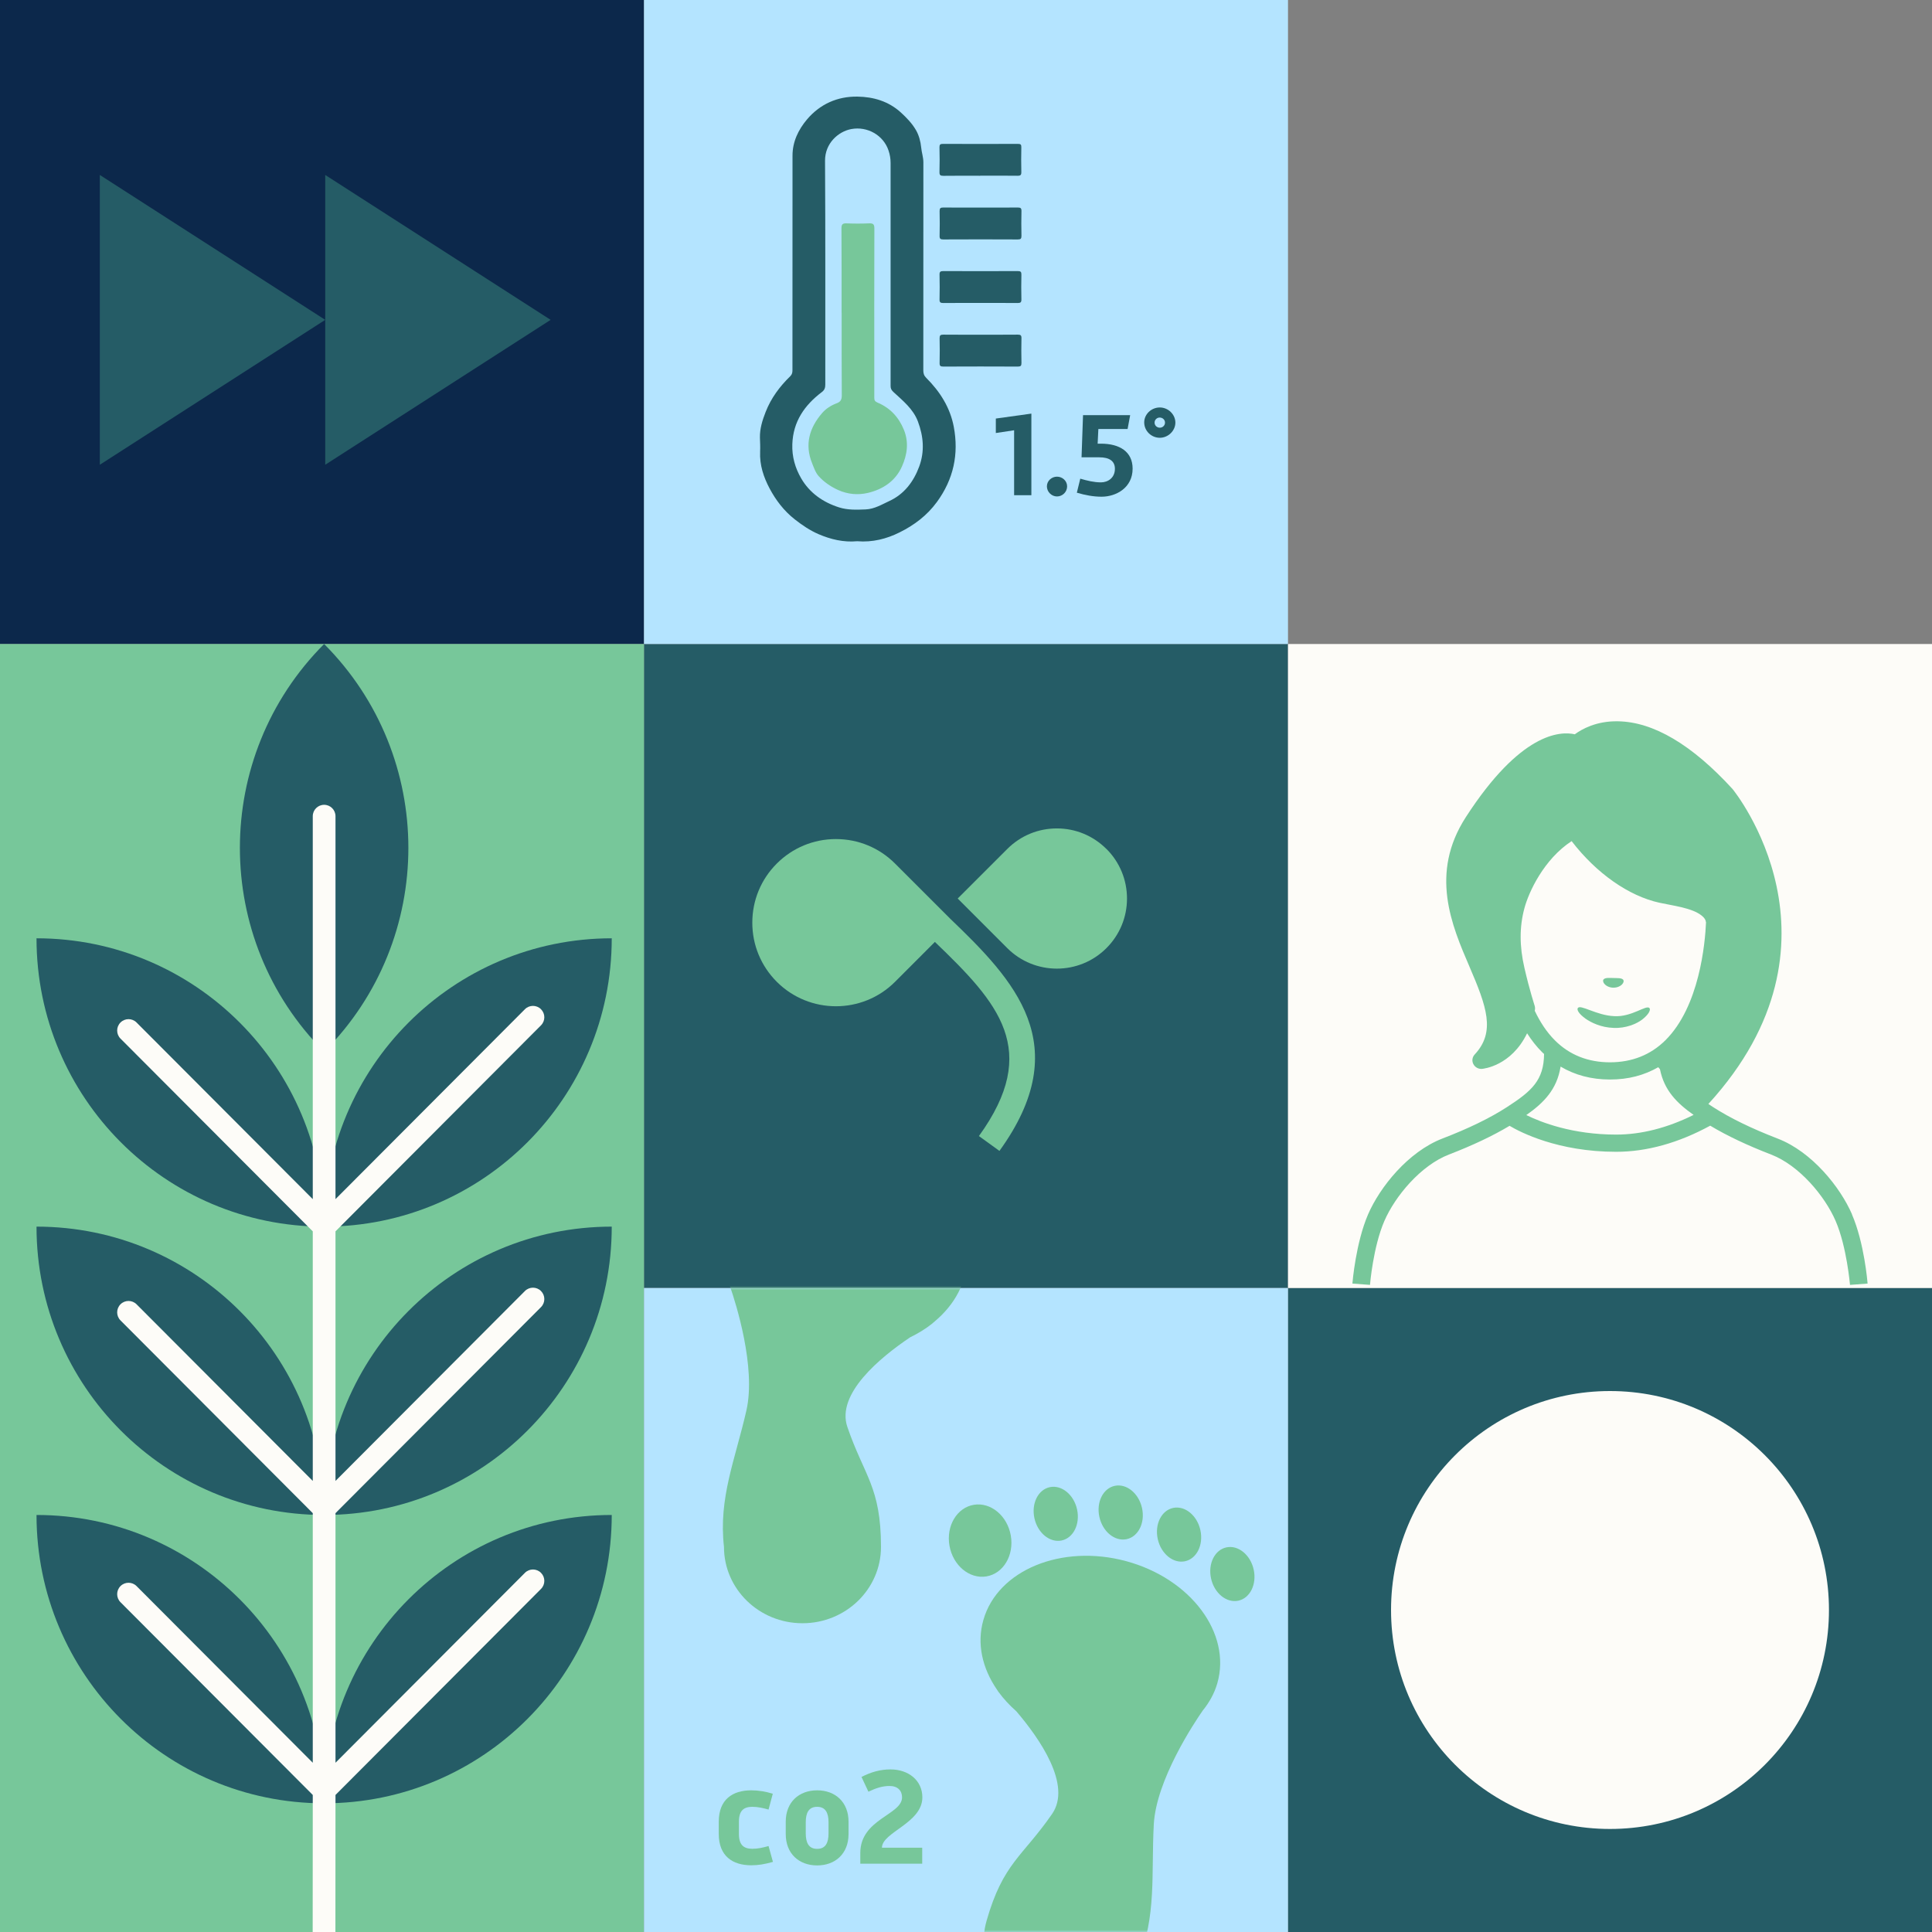
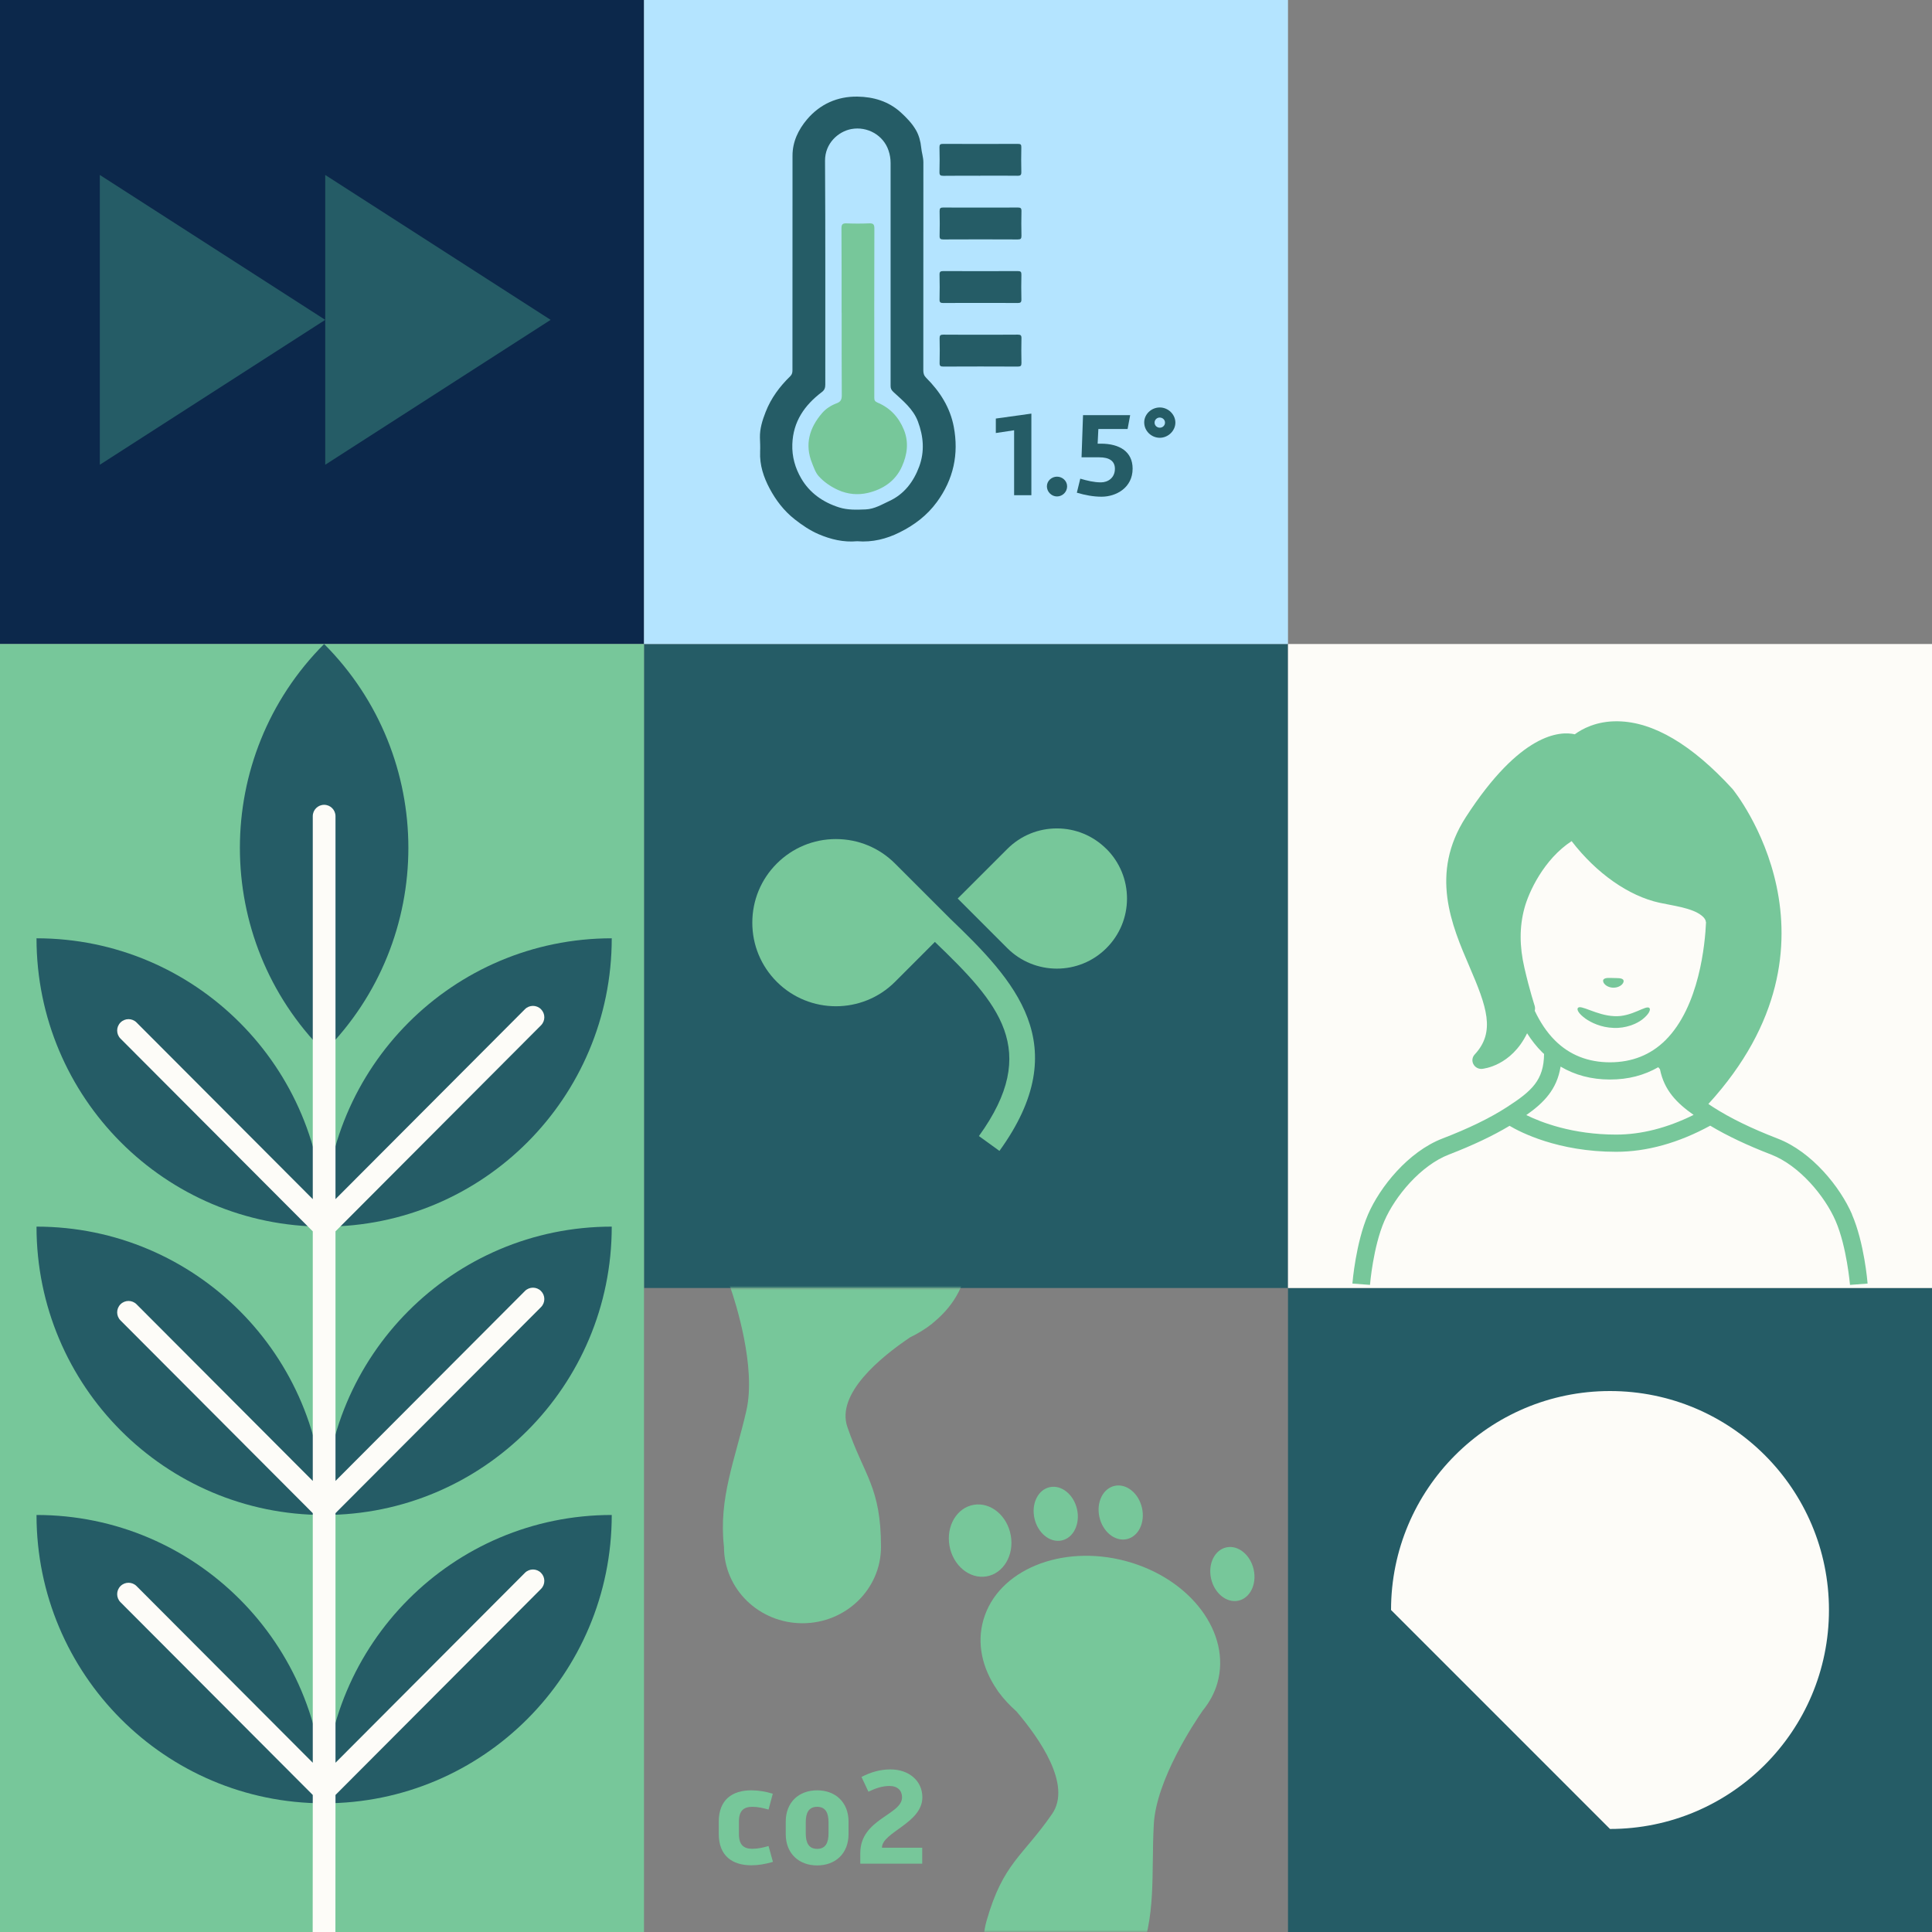
<svg xmlns="http://www.w3.org/2000/svg" width="450" height="450" viewBox="0 0 450 450" fill="none">
  <rect x="0" y="0" width="450" height="450" fill="#808080" stroke="none" />
  <rect x="150" y="150" width="150" height="150" fill="#255C66" />
  <path d="M257.71 197.744C254.624 194.658 250.525 192.955 246.165 192.955C241.805 192.955 237.707 194.65 234.621 197.736L223.067 209.281L234.612 220.834C240.979 227.201 251.343 227.209 257.71 220.834C260.796 217.747 262.5 213.649 262.5 209.289C262.5 204.929 260.805 200.822 257.718 197.736L257.71 197.744Z" fill="#77C79A" />
  <path d="M221.254 213.91L208.469 201.134C204.793 197.458 199.901 195.434 194.698 195.434C189.495 195.434 184.604 197.466 180.927 201.143C177.25 204.82 175.227 209.711 175.227 214.914C175.227 220.117 177.259 225.008 180.936 228.685C188.534 236.275 200.888 236.275 208.478 228.677L217.754 219.392C232.579 233.627 242.505 244.547 228.008 264.609L232.79 268.067C250.651 243.35 236.273 228.314 221.245 213.91H221.254Z" fill="#77C79A" />
  <path d="M450 300H300V450H450V300Z" fill="#255C66" />
-   <path d="M375 426C403.167 426 426 403.166 426 375C426 346.833 403.167 324 375 324C346.833 324 324 346.833 324 375C324 403.166 346.833 426 375 426Z" fill="#FDFCF8" />
+   <path d="M375 426C403.167 426 426 403.166 426 375C426 346.833 403.167 324 375 324C346.833 324 324 346.833 324 375Z" fill="#FDFCF8" />
  <path d="M150 0L150 150L3.05176e-05 150L2.39609e-05 6.55671e-06L150 0Z" fill="#0C284B" />
  <path d="M75.75 74.5L23.25 40.75L23.25 108.25L75.75 74.5Z" fill="#255C66" />
  <path d="M128.25 74.5L75.75 40.75L75.75 108.25L128.25 74.5Z" fill="#255C66" />
  <rect y="150" width="150" height="300" fill="#77C79A" />
  <path d="M75.496 150C49.335 176.227 49.335 218.751 75.496 244.978C101.658 218.751 101.658 176.227 75.496 150Z" fill="#255C66" />
  <path d="M8.505 218.548C8.505 255.64 38.497 285.708 75.496 285.708C75.496 248.616 45.504 218.548 8.505 218.548Z" fill="#255C66" />
  <path d="M8.505 285.706C8.505 322.796 38.497 352.866 75.496 352.866C75.496 315.774 45.504 285.706 8.505 285.706Z" fill="#255C66" />
  <path d="M8.505 352.866C8.505 389.958 38.497 420.026 75.496 420.026C75.496 382.934 45.504 352.866 8.505 352.866Z" fill="#255C66" />
  <path d="M142.486 218.548C142.486 255.64 112.494 285.708 75.495 285.708C75.495 248.616 105.488 218.548 142.486 218.548Z" fill="#255C66" />
  <path d="M142.486 285.706C142.486 322.796 112.494 352.866 75.495 352.866C75.495 315.774 105.488 285.706 142.486 285.706Z" fill="#255C66" />
  <path d="M142.486 352.866C142.486 389.958 112.494 420.026 75.495 420.026C75.495 382.934 105.488 352.866 142.486 352.866Z" fill="#255C66" />
  <path d="M126.008 304.455C127.042 303.42 127.042 301.738 126.008 300.703C124.974 299.666 123.3 299.666 122.266 300.703L78.143 344.937V286.804L126.008 238.818C127.042 237.783 127.042 236.102 126.008 235.066C124.974 234.03 123.3 234.03 122.266 235.066L78.143 279.301V190.107C78.143 188.641 76.959 187.455 75.497 187.455C74.035 187.455 72.85 188.641 72.85 190.107V279.302L31.808 238.159C30.774 237.122 29.1 237.122 28.066 238.159C27.032 239.194 27.032 240.875 28.066 241.91L72.85 286.806V344.939L31.808 303.795C30.774 302.759 29.1 302.759 28.066 303.795C27.032 304.831 27.032 306.512 28.066 307.547L72.85 352.442V410.576L31.808 369.432C30.774 368.395 29.1 368.395 28.066 369.432C27.032 370.467 27.032 372.149 28.066 373.184L72.85 418.079L72.83 450H78.123L78.143 418.079L126.008 370.093C127.042 369.058 127.042 367.377 126.008 366.342C124.974 365.305 123.3 365.305 122.266 366.342L78.143 410.576V352.442L126.008 304.456V304.455Z" fill="#FDFCF8" />
-   <rect x="150" y="300" width="150" height="150" fill="#B4E4FF" />
  <mask id="mask0_610_2364" style="mask-type:luminance" maskUnits="userSpaceOnUse" x="150" y="300" width="150" height="150">
    <path d="M299.815 300H150V450H299.815V300Z" fill="white" />
  </mask>
  <g mask="url(#mask0_610_2364)">
    <path d="M217.193 308.242C215.633 309.489 213.883 310.567 211.976 311.494C204.991 316.197 194.731 324.657 197.365 332.36C201.282 343.787 205.199 346.331 205.199 360.303C205.199 370.129 197.019 378.084 186.914 378.084C176.809 378.084 168.628 370.129 168.628 360.303C167.328 348.876 171.246 339.978 173.845 328.551C176.168 318.405 171.28 303.253 170.154 299.983C169.2 297.792 168.646 295.433 168.646 292.989C168.646 280.921 181.316 271.129 196.932 271.129C212.548 271.129 225.218 280.921 225.218 292.989C225.218 298.685 222.376 303.86 217.748 307.753L217.193 308.225V308.242Z" fill="#77C79A" />
    <path d="M232.584 394.095C233.745 395.697 235.149 397.197 236.726 398.595C242.151 404.949 249.708 415.77 245.046 422.511C238.13 432.506 233.641 433.921 229.793 447.388C227.089 456.843 232.792 466.652 242.515 469.281C252.238 471.91 262.326 466.365 265.03 456.91C269.432 446.241 268.115 436.652 268.739 424.955C269.293 414.573 278.167 401.258 280.161 398.393C281.686 396.522 282.864 394.399 283.54 392.056C286.868 380.427 277.353 367.702 262.308 363.624C247.264 359.562 232.358 365.697 229.048 377.326C227.471 382.82 228.788 388.55 232.185 393.506L232.584 394.112V394.095Z" fill="#77C79A" />
    <path d="M229.752 367.176C233.697 366.523 236.24 362.259 235.433 357.653C234.626 353.046 230.774 349.842 226.829 350.496C222.885 351.149 220.342 355.413 221.149 360.019C221.956 364.626 225.808 367.83 229.752 367.176Z" fill="#77C79A" />
    <path d="M247.269 358.81C250.012 358.239 251.623 354.995 250.869 351.564C250.114 348.132 247.279 345.812 244.536 346.383C241.794 346.953 240.182 350.197 240.937 353.629C241.691 357.06 244.526 359.38 247.269 358.81Z" fill="#77C79A" />
    <path d="M262.399 358.504C265.142 357.933 266.753 354.689 265.999 351.258C265.244 347.826 262.409 345.506 259.666 346.077C256.924 346.647 255.312 349.891 256.067 353.323C256.821 356.754 259.656 359.074 262.399 358.504Z" fill="#77C79A" />
-     <path d="M275.994 363.649C278.736 363.079 280.348 359.835 279.593 356.403C278.839 352.972 276.004 350.652 273.261 351.223C270.518 351.793 268.907 355.037 269.661 358.469C270.416 361.9 273.251 364.22 275.994 363.649Z" fill="#77C79A" />
    <path d="M288.41 372.835C291.152 372.265 292.764 369.02 292.009 365.589C291.255 362.157 288.42 359.838 285.677 360.408C282.934 360.978 281.323 364.222 282.077 367.654C282.832 371.086 285.667 373.405 288.41 372.835Z" fill="#77C79A" />
    <path d="M167.414 424.298C167.414 419.14 170.621 417 174.988 417C176.687 417 178.333 417.286 179.997 417.792L179.009 421.483C177.761 421.129 176.513 420.843 175.248 420.843C173.29 420.843 172.111 421.668 172.111 424.281V427.18C172.111 429.792 173.29 430.618 175.248 430.618C176.531 430.618 177.779 430.331 179.009 429.977L180.032 433.668C178.125 434.208 176.652 434.461 174.988 434.461C170.638 434.461 167.414 432.32 167.414 427.163V424.264V424.298Z" fill="#77C79A" />
    <path d="M183.014 424.298C183.014 419.747 186.099 417 190.328 417C194.557 417 197.642 419.747 197.642 424.298V427.196C197.642 431.747 194.557 434.494 190.328 434.494C186.099 434.494 183.014 431.747 183.014 427.196V424.298ZM190.328 430.635C192.286 430.635 192.98 429.236 192.98 427.028V424.449C192.98 422.258 192.286 420.843 190.328 420.843C188.369 420.843 187.676 422.241 187.676 424.449V427.028C187.676 429.219 188.369 430.635 190.328 430.635Z" fill="#77C79A" />
    <path d="M200.38 434.073V431.595C200.38 423.657 210.104 422.73 210.104 418.635C210.104 417.101 209.116 415.989 207.192 415.989C205.459 415.989 203.951 416.528 202.27 417.32L200.658 413.882C202.894 412.736 205.077 412.129 207.4 412.129C211.664 412.129 214.835 414.742 214.835 418.635C214.835 424.652 205.424 426.758 205.424 430.365H214.801V434.09H200.346L200.38 434.073Z" fill="#77C79A" />
  </g>
  <rect x="300" y="150" width="150" height="150" fill="#FDFCF8" />
  <path d="M431.379 282.858C428.63 276.516 422.045 268.275 414.062 265.201C407.938 262.835 403.016 260.437 399.033 257.878C398.638 257.621 398.276 257.379 397.914 257.138C432.432 219.379 403.889 184.195 403.543 183.777C394.095 173.444 385.107 168.132 376.844 168.003C371.79 167.907 368.399 169.854 366.802 171.029C363.329 170.257 354.128 170.675 341.42 190.327C332.942 203.445 338.111 215.5 342.276 225.173C346.243 234.395 348.416 240.318 343.494 245.598C342.918 246.209 342.786 247.094 343.165 247.835C343.543 248.575 344.333 249.026 345.173 248.961C345.502 248.929 351.971 248.318 355.691 240.672C356.712 242.282 357.881 243.779 359.247 245.131C359.379 245.26 359.51 245.372 359.642 245.485C359.593 251.617 356.761 254.144 351 257.862C347.016 260.437 342.111 262.819 335.971 265.185C327.988 268.259 321.403 276.5 318.654 282.841C315.79 289.489 315.033 298.582 315 298.969L319.099 299.274C319.099 299.194 319.823 290.438 322.44 284.403C324.942 278.625 330.901 271.462 337.469 268.919C343.066 266.763 347.708 264.557 351.609 262.224C354.062 263.688 362.868 268.275 376.416 268.275C383.576 268.275 390.951 266.215 398.342 262.192C402.259 264.541 406.918 266.746 412.531 268.919C419.099 271.446 425.074 278.625 427.56 284.403C430.161 290.438 430.885 299.194 430.901 299.274L435 298.969C434.967 298.582 434.226 289.473 431.346 282.841L431.379 282.858ZM357.469 235.442C357.469 235.442 357.502 235.345 357.502 235.297C357.568 234.959 357.551 234.589 357.453 234.267C357.453 234.234 356.284 230.742 355.066 225.43C353.897 220.393 353.897 215.854 355.066 211.54C356.054 207.823 359.576 200.145 366.062 195.912C371.807 203.396 379.362 208.708 386.539 210.269C387.263 210.43 387.988 210.575 388.728 210.704C390.704 211.09 392.564 211.444 394.292 212.12C395.807 212.699 397.321 213.746 397.321 214.759H397.37C397.156 219.668 395.856 234.444 387.872 242.33C384.449 245.71 380.103 247.432 375 247.432C369.897 247.432 365.584 245.726 362.193 242.346C360.235 240.399 358.704 238.017 357.486 235.458L357.469 235.442ZM355.494 259.729C359.56 256.88 362.638 253.774 363.494 248.43C366.835 250.41 370.671 251.44 374.984 251.44C379.296 251.44 382.934 250.458 386.243 248.575L386.638 249.042C387.626 253.999 390.605 256.961 394.473 259.681C388.333 262.723 382.276 264.268 376.432 264.268C366.259 264.268 358.951 261.419 355.494 259.713V259.729Z" fill="#77C79A" />
  <path d="M375.757 230.05C376.663 230.066 377.42 229.696 377.815 229.277C378.21 228.859 378.259 228.44 378.078 228.199C377.65 227.732 376.696 227.845 375.807 227.797C374.918 227.797 373.98 227.652 373.519 228.102C373.321 228.328 373.338 228.762 373.733 229.197C374.095 229.631 374.852 230.034 375.757 230.05Z" fill="#77C79A" />
  <path d="M369.239 237.228C370.638 238.21 372.942 239.321 375.823 239.417C378.704 239.546 381.239 238.484 382.621 237.373C384.037 236.246 384.514 235.216 384.202 234.814C383.477 233.929 380.103 236.939 375.971 236.681C371.807 236.504 368.07 233.832 367.494 234.814C367.23 235.249 367.823 236.198 369.239 237.212V237.228Z" fill="#77C79A" />
  <rect x="150" width="150" height="150" fill="#B4E4FF" />
  <path d="M199.637 126.063C196.517 126.355 193.502 125.64 190.652 124.415C188.657 123.554 186.827 122.314 185.102 120.958C182.597 118.989 180.722 116.524 179.267 113.796C177.857 111.141 176.912 108.326 177.047 105.219C177.092 104.155 177.047 103.032 177.002 101.938C176.957 99.866 177.572 97.883 178.337 95.943C179.582 92.748 181.592 90.035 184.052 87.643C184.502 87.206 184.577 86.768 184.577 86.214C184.577 69.557 184.577 52.899 184.592 36.242C184.592 33.033 185.927 30.233 187.982 27.797C191.027 24.223 195.077 22.429 199.727 22.502C203.417 22.56 206.927 23.567 209.807 26.178C211.187 27.432 212.477 28.789 213.362 30.335C214.022 31.487 214.427 32.931 214.562 34.361C214.667 35.513 215.072 36.621 215.072 37.803C215.072 53.964 215.072 70.111 215.057 86.272C215.057 86.958 215.207 87.483 215.732 88.008C218.957 91.217 221.312 94.951 222.152 99.4C223.352 105.759 222.107 111.623 218.207 116.947C215.942 120.039 212.972 122.3 209.552 123.992C206.492 125.523 203.207 126.355 199.652 126.063H199.637ZM207.437 63.62C207.437 55.058 207.437 46.496 207.437 37.949C207.437 36.942 207.272 35.994 206.957 35.061C205.772 31.487 202.022 29.372 198.302 30.058C195.272 30.612 192.137 33.369 192.167 37.453C192.272 54.839 192.212 72.226 192.227 89.612C192.227 90.342 192.032 90.852 191.462 91.29C187.367 94.382 184.727 98.204 184.547 103.469C184.442 106.372 185.222 109.041 186.617 111.433C188.567 114.788 191.672 116.99 195.452 118.186C197.447 118.814 199.532 118.741 201.617 118.653C203.687 118.566 205.397 117.501 207.137 116.699C210.617 115.094 212.792 112.192 214.097 108.676C215.402 105.132 215.102 101.646 213.797 98.16C212.687 95.228 210.287 93.332 208.082 91.29C207.572 90.808 207.437 90.458 207.437 89.875C207.437 81.123 207.437 72.372 207.437 63.62Z" fill="#255C66" />
  <path d="M228.317 40.939C225.467 40.939 222.617 40.91 219.752 40.953C219.032 40.953 218.807 40.808 218.822 40.064C218.882 38.138 218.867 36.213 218.822 34.288C218.822 33.69 218.987 33.514 219.617 33.514C225.437 33.544 231.272 33.529 237.092 33.514C237.707 33.514 237.902 33.66 237.887 34.273C237.842 36.198 237.842 38.124 237.887 40.049C237.902 40.764 237.707 40.953 236.972 40.939C234.077 40.895 231.182 40.924 228.302 40.924L228.317 40.939Z" fill="#255C66" />
  <path d="M228.377 48.348C231.272 48.348 234.167 48.363 237.062 48.334C237.722 48.334 237.932 48.494 237.917 49.165C237.872 51.091 237.872 53.016 237.917 54.941C237.917 55.598 237.737 55.773 237.062 55.773C231.272 55.744 225.497 55.744 219.707 55.773C219.047 55.773 218.837 55.612 218.852 54.941C218.897 53.016 218.897 51.091 218.852 49.165C218.852 48.509 219.032 48.334 219.707 48.334C222.602 48.363 225.497 48.348 228.392 48.348H228.377Z" fill="#255C66" />
  <path d="M228.377 70.563C225.482 70.563 222.587 70.549 219.692 70.578C219.017 70.578 218.822 70.403 218.837 69.746C218.882 67.821 218.882 65.896 218.837 63.97C218.822 63.314 219.032 63.139 219.692 63.139C225.482 63.168 231.257 63.168 237.047 63.139C237.722 63.139 237.917 63.314 237.902 63.97C237.857 65.896 237.857 67.821 237.902 69.746C237.917 70.403 237.707 70.578 237.047 70.578C234.152 70.549 231.257 70.563 228.362 70.563H228.377Z" fill="#255C66" />
  <path d="M228.377 77.958C231.272 77.958 234.167 77.973 237.062 77.944C237.722 77.944 237.932 78.104 237.917 78.775C237.872 80.7 237.872 82.626 237.917 84.551C237.917 85.207 237.737 85.382 237.062 85.382C231.272 85.353 225.497 85.353 219.707 85.382C219.047 85.382 218.837 85.222 218.852 84.551C218.897 82.626 218.897 80.7 218.852 78.775C218.852 78.119 219.032 77.944 219.707 77.944C222.602 77.973 225.497 77.958 228.392 77.958H228.377Z" fill="#255C66" />
  <path d="M196.022 72.824C196.022 66.275 196.037 59.711 195.992 53.162C195.992 52.228 196.277 51.995 197.192 52.024C198.932 52.097 200.687 52.097 202.427 52.024C203.432 51.98 203.657 52.287 203.657 53.235C203.627 65.225 203.627 77.214 203.642 89.204C203.642 90.356 203.642 91.523 203.642 92.675C203.642 93.215 203.777 93.507 204.392 93.769C207.332 95.009 209.327 97.168 210.512 100.056C211.727 103.002 211.322 105.876 210.077 108.662C208.577 112.031 205.667 113.971 202.172 114.803C199.892 115.342 197.492 115.167 195.182 114.117C193.442 113.315 191.927 112.279 190.712 110.937C189.962 110.106 189.572 108.954 189.152 107.889C187.382 103.528 188.522 99.648 191.492 96.205C192.377 95.184 193.577 94.411 194.882 93.93C195.872 93.565 196.067 92.996 196.067 92.034C196.022 85.63 196.037 79.242 196.037 72.838L196.022 72.824Z" fill="#77C79A" />
  <path d="M236.207 115.328V100.217L231.947 100.858V97.489L240.227 96.337V115.342H236.207V115.328Z" fill="#255C66" />
  <path d="M243.842 113.286C243.842 111.987 244.952 111.025 246.197 111.025C247.442 111.025 248.552 111.987 248.552 113.286C248.552 114.584 247.472 115.634 246.197 115.634C244.922 115.634 243.842 114.555 243.842 113.286Z" fill="#255C66" />
  <path d="M251.613 111.492C253.233 111.958 254.793 112.352 256.428 112.352C258.063 112.352 259.683 111.302 259.683 109.187C259.683 107.335 258.318 106.518 256.053 106.518H251.913L252.258 96.701H263.238L262.638 99.925H255.828L255.663 103.338H256.428C260.763 103.338 263.808 105.19 263.808 109.158C263.808 113.592 259.983 115.692 256.578 115.692C254.643 115.692 252.753 115.328 250.818 114.759L251.613 111.506V111.492Z" fill="#255C66" />
  <path d="M266.508 98.379C266.508 96.497 268.158 94.907 270.138 94.907C272.118 94.907 273.768 96.541 273.768 98.437C273.768 100.333 272.088 101.967 270.138 101.967C268.188 101.967 266.508 100.392 266.508 98.379ZM271.353 98.437C271.353 97.781 270.813 97.255 270.108 97.255C269.463 97.255 268.923 97.781 268.923 98.437C268.923 99.093 269.463 99.618 270.138 99.618C270.813 99.618 271.353 99.093 271.353 98.437Z" fill="#255C66" />
</svg>